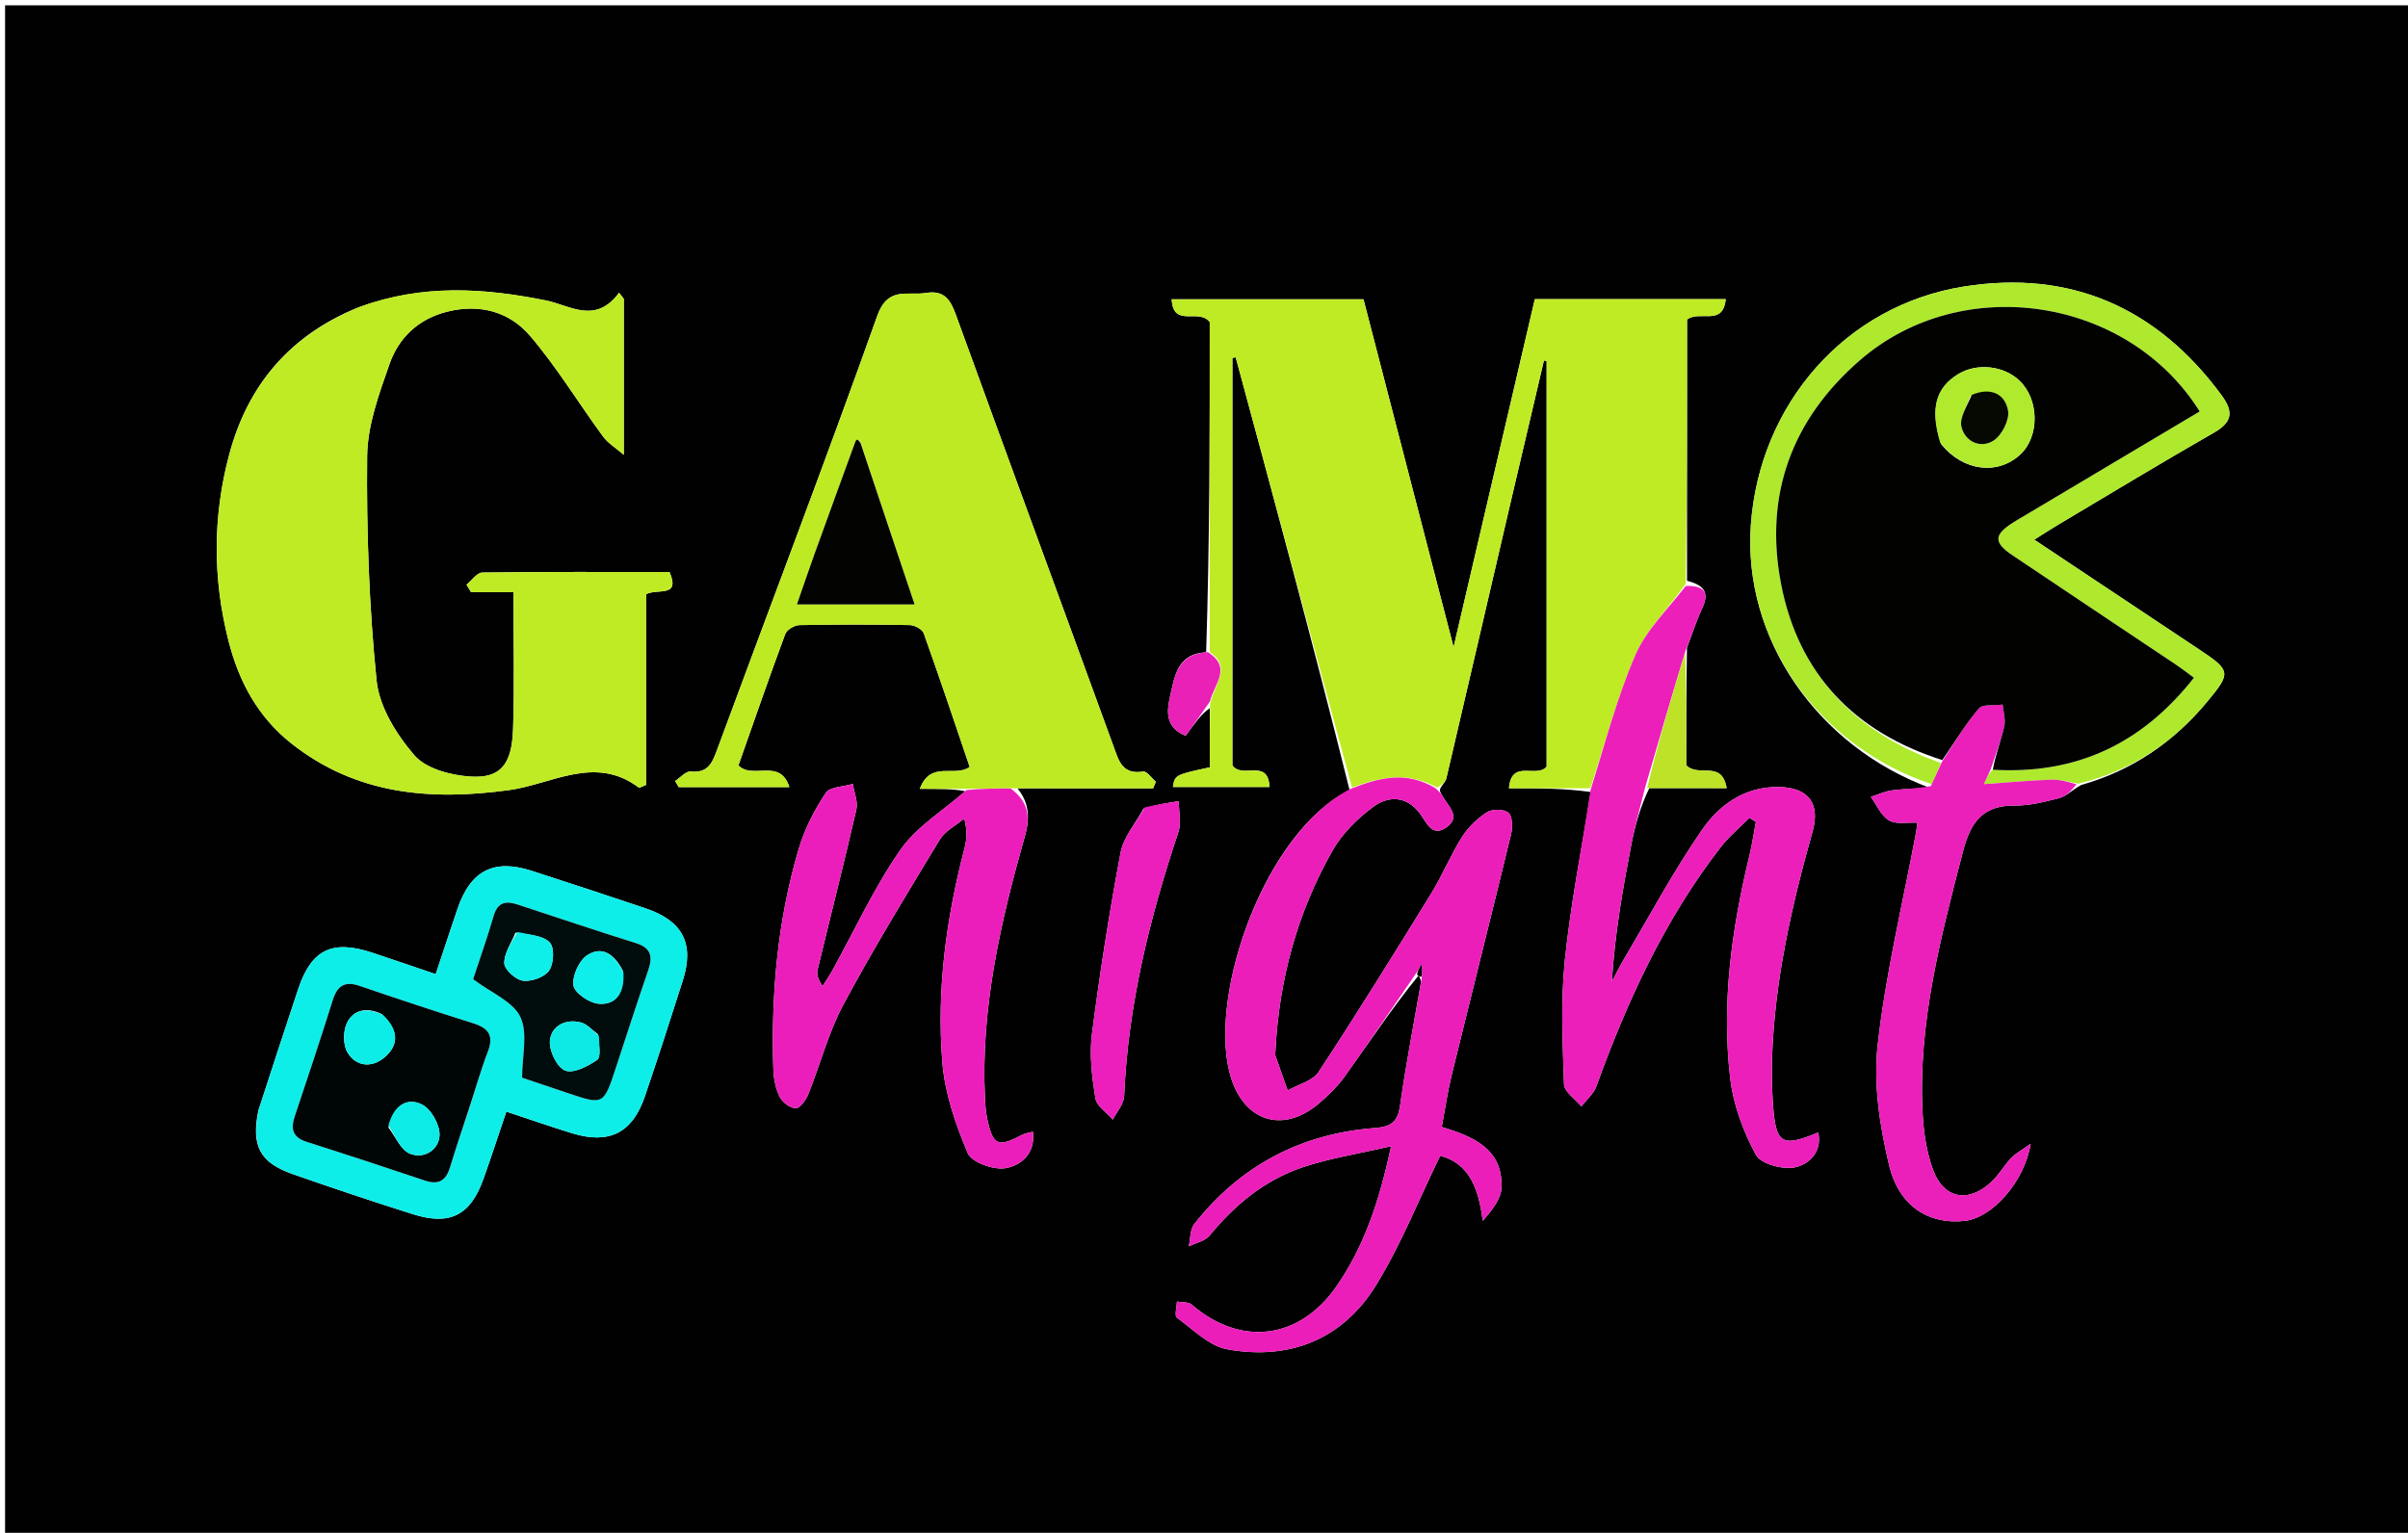
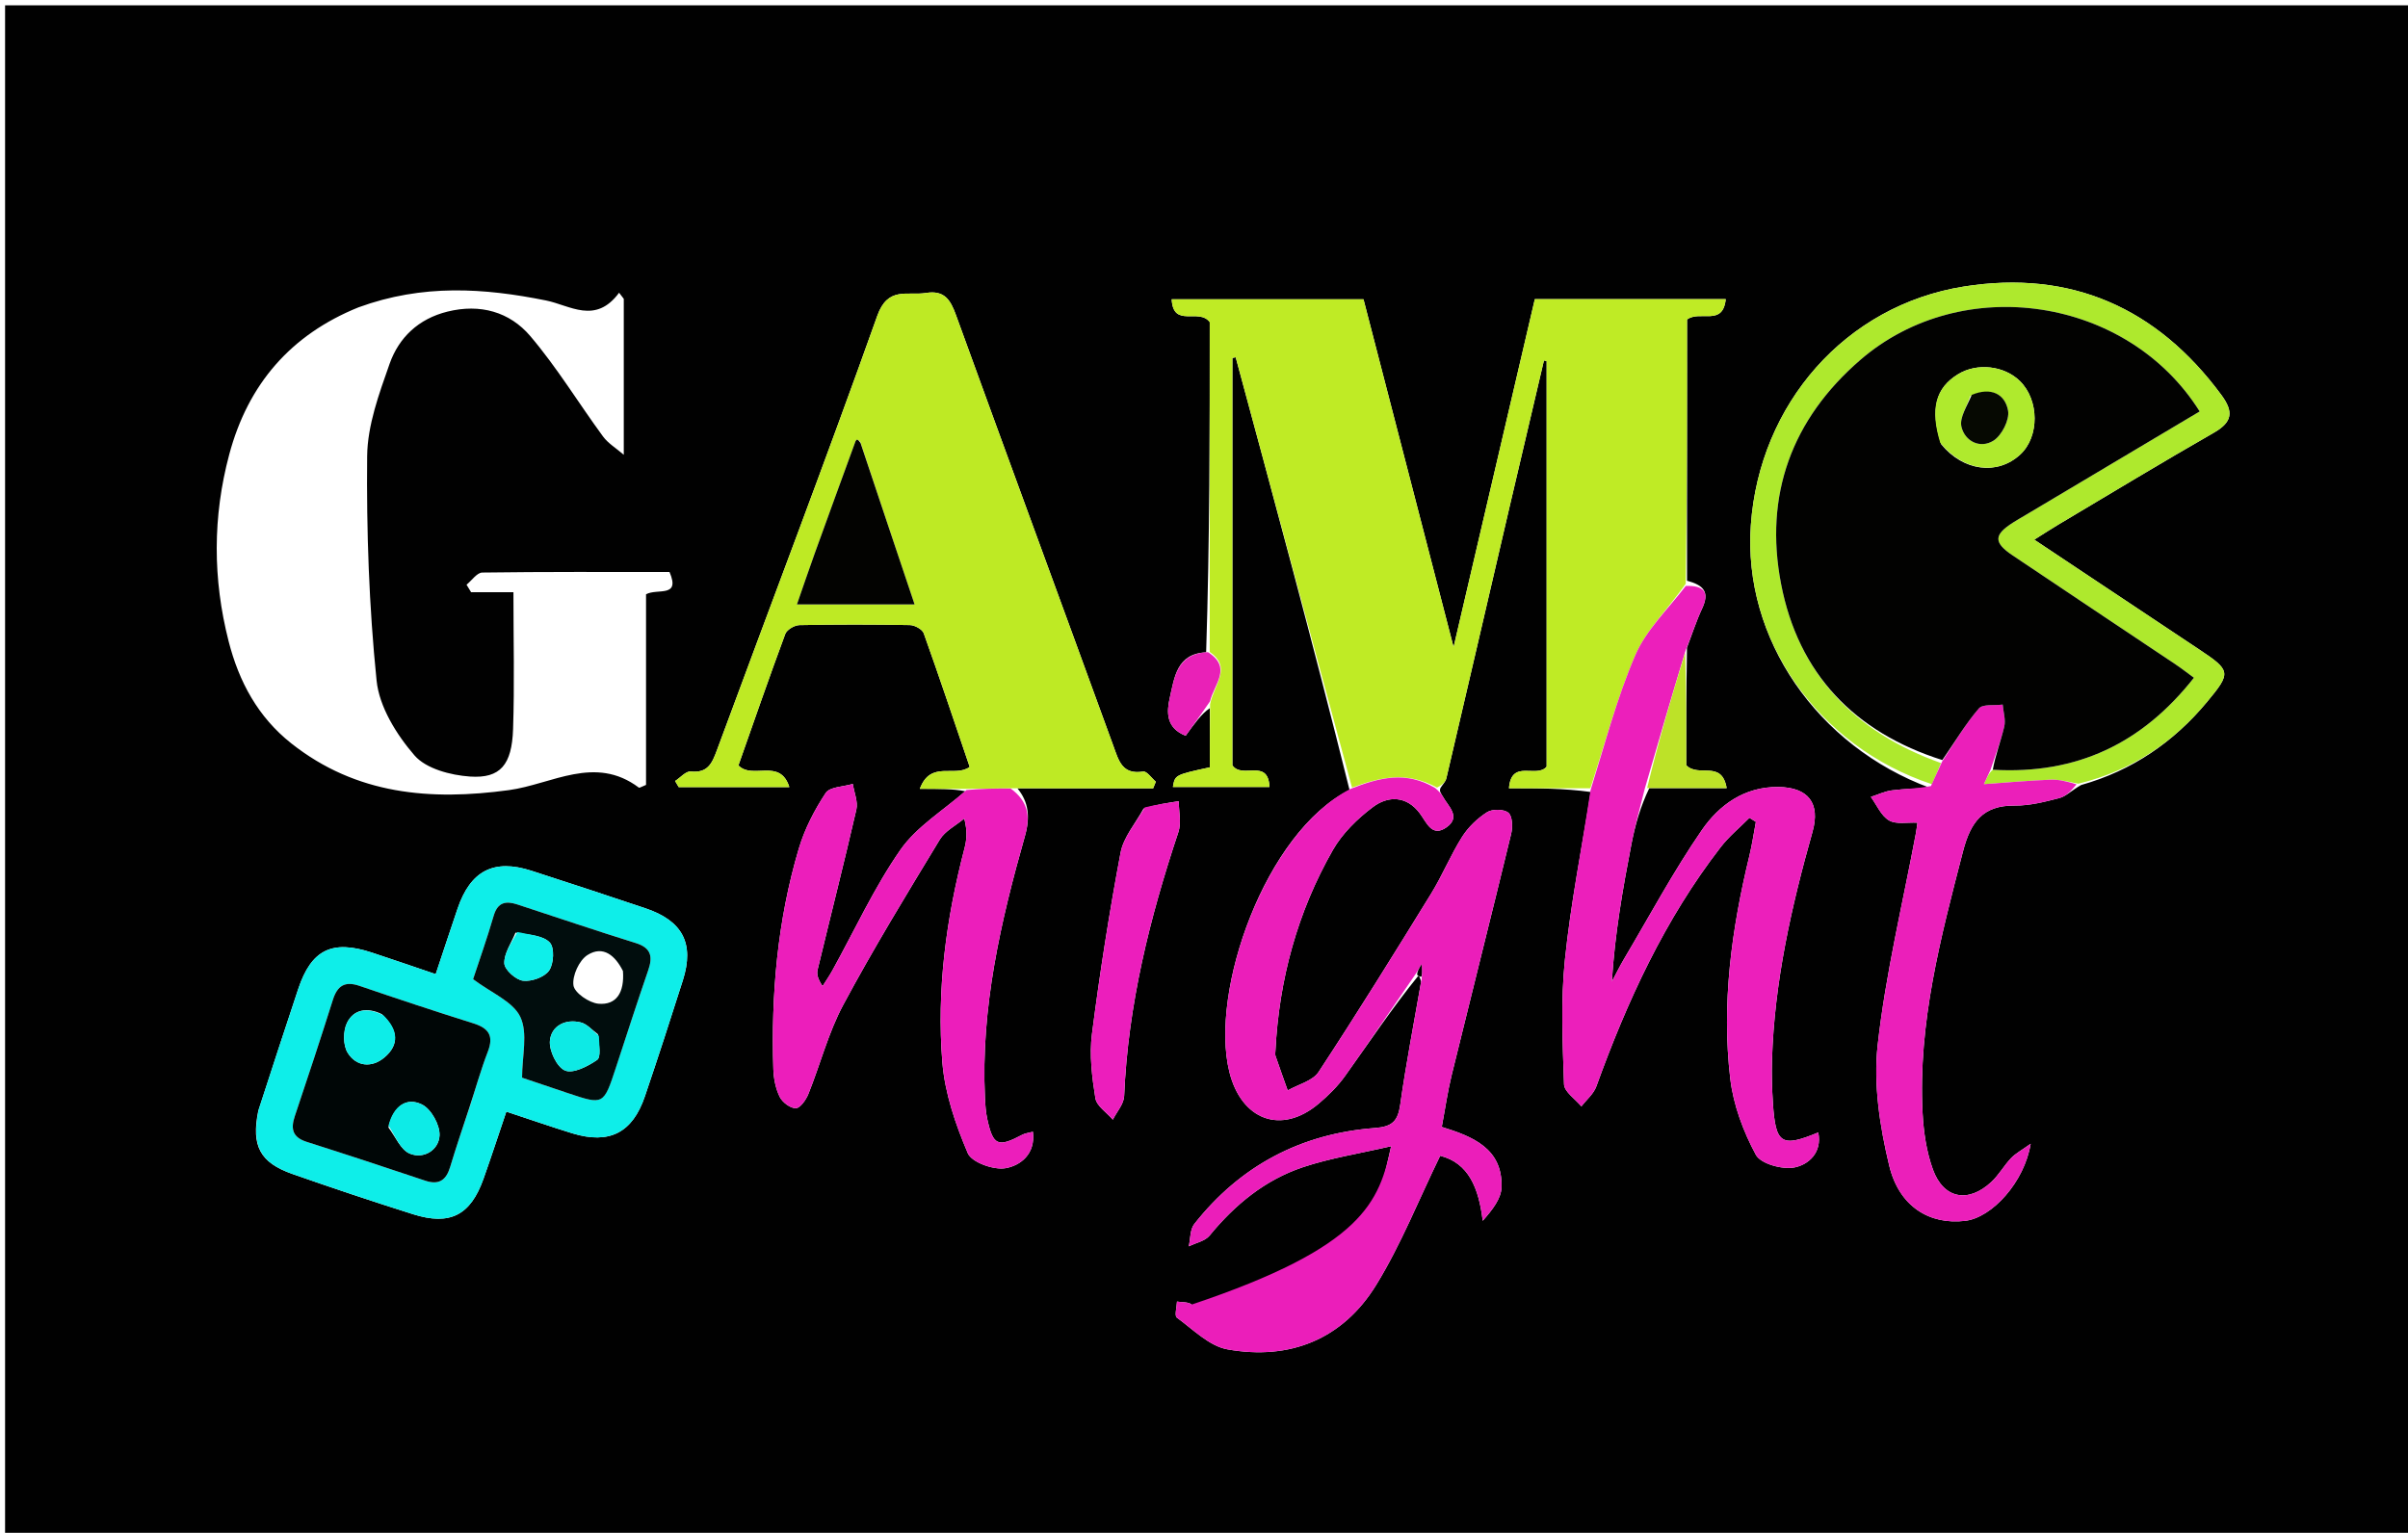
<svg xmlns="http://www.w3.org/2000/svg" version="1.1" id="Layer_1" x="0px" y="0px" width="100%" viewBox="0 0 501 319" enable-background="new 0 0 501 319" xml:space="preserve">
  <path fill="#010101" opacity="1" stroke="none" d=" M365,320   C243.37,320 122.241,320 1.055,320   C1.055,213.736 1.055,107.472 1.055,1.104   C167.88,1.104 334.759,1.104 501.82,1.104   C501.82,107.333 501.82,213.667 501.82,320   C456.472,320 410.986,320 365,320  M401.543,163.971   C398.905,164.125 396.25,164.149 393.635,164.484   C392.137,164.676 390.704,165.374 389.242,165.844   C390.47,167.529 391.373,169.768 393.022,170.735   C394.519,171.613 396.828,171.105 398.938,171.217   C398.798,172.17 398.725,172.82 398.604,173.461   C395.856,188.125 392.312,202.699 390.662,217.485   C389.748,225.686 391.111,234.452 393.064,242.575   C395.132,251.172 401.529,254.937 408.855,254.073   C414.468,253.411 421.194,246.002 422.493,238.033   C420.649,239.358 419.369,240.024 418.428,241.012   C416.947,242.567 415.872,244.531 414.311,245.983   C409.496,250.461 404.353,249.492 402.142,243.352   C400.815,239.669 400.216,235.596 400.008,231.66   C399.022,212.936 403.776,195.088 408.414,177.185   C409.979,171.145 412.492,167.577 419.194,167.647   C422.301,167.679 425.467,166.866 428.511,166.072   C429.884,165.714 431.025,164.466 433.006,163.365   C443.594,160.388 452.241,154.446 459.22,146.038   C464.262,139.965 464.153,139.559 457.491,135.121   C446.219,127.613 434.946,120.108 423.24,112.313   C425.312,111.015 426.825,110.024 428.378,109.101   C439.099,102.726 449.764,96.255 460.587,90.06   C464.496,87.823 464.748,85.697 462.16,82.187   C448.766,64.027 430.813,56.117 408.659,59.621   C383.919,63.534 366.072,84.102 364.276,109.242   C362.579,132.992 378.178,155.339 401.543,163.971  M350.986,134.788   C352.018,132.081 352.895,129.301 354.119,126.683   C355.723,123.253 354.574,121.828 350.999,120.85   C350.999,102.555 350.999,84.261 350.999,66.495   C353.727,64.49 358.465,68.008 359.052,62.255   C345.543,62.255 332.437,62.255 319.331,62.255   C313.769,86.085 308.263,109.672 302.427,134.672   C295.93,109.582 289.799,85.905 283.683,62.284   C270.256,62.284 257.168,62.284 243.778,62.284   C244.101,68.367 249.405,64.014 251.694,67.036   C251.694,89.427 251.694,112.555 250.945,135.761   C244.818,136.006 244.343,141.015 243.382,145.222   C242.714,148.147 242.549,151.486 246.681,153.117   C248.394,150.745 250.022,148.491 251.708,147.38   C251.708,151.517 251.708,155.654 251.708,159.69   C244.457,161.267 244.457,161.267 244.032,163.774   C250.662,163.774 257.253,163.774 264.126,163.774   C263.835,157.688 258.459,162.23 256.404,159.27   C256.404,131.396 256.404,102.945 256.404,74.493   C256.634,74.448 256.865,74.403 257.095,74.358   C265.162,104.209 273.23,134.059 280.78,164.401   C263.262,173.175 251.613,206.28 255.777,223.079   C258.257,233.086 266.566,236.268 274.38,229.668   C276.396,227.966 278.332,226.048 279.86,223.911   C284.876,216.898 289.687,209.738 295.092,203.07   C295.268,203.211 295.444,203.351 295.673,204.324   C294.196,212.838 292.537,221.326 291.331,229.877   C290.845,233.321 289.664,234.482 286.077,234.752   C270.702,235.908 258.047,242.58 248.475,254.74   C247.578,255.88 247.689,257.812 247.331,259.377   C248.8,258.65 250.718,258.292 251.663,257.137   C256.955,250.671 263.25,245.512 271.165,242.879   C276.797,241.006 282.747,240.089 289.438,238.54   C286.961,250.056 283.79,259.482 278.002,267.781   C270.261,278.881 258.036,280.246 247.935,271.497   C247.25,270.904 245.911,271.065 244.876,270.876   C244.84,272.023 244.325,273.831 244.847,274.211   C248.221,276.667 251.583,280.134 255.39,280.817   C268.361,283.144 279.378,278.719 286.327,267.41   C291.481,259.023 295.154,249.727 299.638,240.527   C305.533,242.022 307.671,247.2 308.491,254.063   C310.534,251.747 312.327,249.444 312.402,247.087   C312.66,238.972 306.336,236.504 299.966,234.527   C300.702,230.622 301.191,227.165 302.017,223.79   C306.12,207.032 310.347,190.305 314.405,173.537   C314.744,172.134 314.686,169.877 313.84,169.152   C312.928,168.371 310.491,168.33 309.396,169.028   C307.373,170.318 305.471,172.147 304.19,174.176   C301.8,177.964 300.094,182.18 297.744,185.996   C290.075,198.444 282.37,210.874 274.342,223.09   C273.108,224.969 270.1,225.681 267.913,226.933   C267.061,224.534 266.199,222.138 265.372,219.73   C265.27,219.432 265.344,219.068 265.36,218.735   C266.108,203.872 269.938,189.824 277.3,176.915   C279.285,173.436 282.436,170.359 285.678,167.933   C288.838,165.567 292.671,165.609 295.396,169.26   C296.865,171.228 297.931,174.346 301.003,172.139   C304.03,169.963 301.265,167.769 300.16,165.723   C299.851,165.152 299.374,164.673 299.721,163.954   C300.131,163.298 300.754,162.692 300.921,161.979   C305.302,143.284 309.628,124.575 313.982,105.874   C316.379,95.582 318.812,85.298 321.228,75.011   C321.415,75.061 321.601,75.111 321.787,75.16   C321.787,103.426 321.787,131.691 321.787,159.556   C319.661,162.053 314.435,157.875 313.955,164.048   C319.936,164.048 325.412,164.048 330.961,164.824   C329.117,176.462 326.792,188.05 325.588,199.754   C324.707,208.31 325.111,217.024 325.407,225.652   C325.462,227.227 327.757,228.726 329.018,230.259   C330.078,228.877 331.568,227.649 332.133,226.087   C338.549,208.335 346.37,191.321 358.001,176.3   C359.733,174.063 361.976,172.221 363.983,170.197   C364.43,170.479 364.876,170.762 365.323,171.044   C364.879,173.394 364.538,175.768 363.975,178.088   C360.267,193.375 358.139,208.862 359.999,224.541   C360.644,229.978 362.711,235.49 365.316,240.328   C366.329,242.211 370.835,243.445 373.359,242.955   C376.19,242.406 379.159,239.931 378.303,235.677   C370.626,238.866 369.424,238.083 368.868,229.601   C368.673,226.618 368.586,223.615 368.675,220.628   C369.157,204.389 372.71,188.691 377.098,173.135   C378.797,167.114 376.182,163.85 369.98,163.782   C362.926,163.704 357.665,167.543 354.074,172.76   C348.165,181.342 343.218,190.588 337.891,199.57   C336.983,201.102 336.2,202.709 335.358,204.281   C335.976,194.363 337.625,184.974 339.438,175.616   C340.195,171.709 341.298,167.87 343.148,164.016   C348.369,164.016 353.591,164.016 359.244,164.016   C358.222,158.061 353.436,161.9 350.835,159.258   C350.835,151.788 350.835,143.689 350.986,134.788  M200.821,164.664   C196.251,168.682 190.707,172.022 187.332,176.872   C181.86,184.734 177.817,193.589 173.151,202.015   C172.539,203.121 171.813,204.164 171.139,205.236   C170.17,203.785 169.883,202.749 170.103,201.834   C172.779,190.712 175.612,179.628 178.17,168.48   C178.546,166.845 177.708,164.932 177.432,163.147   C175.493,163.737 172.65,163.73 171.79,165.032   C169.448,168.579 167.413,172.521 166.203,176.588   C161.753,191.551 160.405,206.946 160.902,222.506   C160.964,224.46 161.375,226.549 162.228,228.279   C162.786,229.411 164.445,230.664 165.583,230.637   C166.492,230.616 167.701,228.885 168.187,227.676   C170.668,221.509 172.332,214.931 175.446,209.12   C181.709,197.431 188.64,186.092 195.52,174.745   C196.627,172.918 198.893,171.794 200.624,170.346   C201.328,173.086 201.106,174.869 200.657,176.592   C196.856,191.191 194.848,206.059 196.061,221.077   C196.582,227.514 198.798,233.994 201.349,239.984   C202.167,241.906 206.736,243.538 209.213,243.113   C212.219,242.598 215.494,240.233 214.905,235.531   C213.955,235.787 213.283,235.844 212.736,236.134   C207.63,238.848 206.625,238.442 205.415,232.923   C205.097,231.473 204.995,229.962 204.924,228.472   C204.038,209.744 208.204,191.764 213.254,173.955   C214.398,169.921 213.959,166.812 211.677,164.063   C221.091,164.063 230.506,164.063 239.92,164.063   C240.106,163.604 240.292,163.144 240.477,162.684   C239.597,161.938 238.596,160.449 237.855,160.568   C233.461,161.278 232.756,158.291 231.638,155.219   C220.759,125.329 209.757,95.484 198.903,65.586   C197.758,62.433 196.523,60.345 192.652,60.968   C188.798,61.588 184.734,59.519 182.527,65.715   C171.741,95.995 160.267,126.029 149.138,156.188   C148.127,158.928 147.207,160.916 143.716,160.557   C142.709,160.454 141.55,161.839 140.46,162.541   C140.709,162.962 140.959,163.383 141.208,163.803   C148.664,163.803 156.119,163.803 164.227,163.803   C162.279,157.652 156.595,162.331 153.632,159.295   C156.803,150.299 159.987,141.081 163.378,131.939   C163.706,131.054 165.3,130.114 166.325,130.093   C173.986,129.938 181.653,129.945 189.315,130.086   C190.314,130.104 191.891,130.963 192.189,131.795   C195.516,141.098 198.644,150.472 201.75,159.605   C198.662,161.883 193.626,158.124 191.375,164.171   C195.373,164.171 198.351,164.171 200.821,164.664  M74.57,63.968   C60.487,69.666 51.607,79.953 47.698,94.566   C44.233,107.517 44.255,120.522 47.572,133.481   C49.719,141.87 53.663,149.223 60.629,154.726   C74.145,165.404 89.57,166.659 105.901,164.431   C114.84,163.212 123.787,157.045 132.922,163.914   C133.055,164.014 133.492,163.709 134.413,163.347   C134.413,150.211 134.413,136.828 134.413,123.679   C136.759,122.379 141.642,124.493 139.297,119.04   C126.293,119.04 113.314,118.976 100.339,119.155   C99.237,119.17 98.158,120.803 97.068,121.685   C97.383,122.205 97.699,122.725 98.014,123.245   C100.903,123.245 103.791,123.245 106.823,123.245   C106.823,133.12 107.06,142.44 106.748,151.742   C106.499,159.154 104.113,162.042 97.797,161.611   C93.773,161.337 88.648,159.996 86.239,157.21   C82.503,152.892 78.911,147.113 78.352,141.638   C76.772,126.152 76.237,110.501 76.389,94.926   C76.452,88.503 78.868,81.948 81.047,75.745   C82.982,70.241 87.069,66.345 93.092,64.851   C99.897,63.163 106.037,64.893 110.331,69.944   C115.883,76.474 120.375,83.899 125.462,90.837   C126.509,92.266 128.165,93.249 129.781,94.646   C129.781,82.91 129.781,72.549 129.781,62.189   C129.456,61.766 129.131,61.344 128.805,60.921   C123.885,67.594 118.59,63.537 113.592,62.53   C100.694,59.932 87.943,59.072 74.57,63.968  M53.722,231.25   C52.266,238.459 54.05,241.936 60.861,244.327   C69.169,247.244 77.525,250.036 85.921,252.689   C93.628,255.125 97.892,252.916 100.59,245.333   C102.229,240.724 103.744,236.07 105.346,231.345   C108.06,232.252 110.265,232.998 112.476,233.725   C114.685,234.452 116.89,235.194 119.115,235.87   C126.758,238.191 131.587,235.776 134.174,228.157   C136.898,220.133 139.518,212.072 142.079,203.994   C144.508,196.334 142.011,191.613 134.244,189.014   C126.364,186.377 118.477,183.758 110.567,181.213   C102.712,178.686 97.884,181.204 95.189,189.136   C93.67,193.609 92.195,198.097 90.649,202.733   C85.873,201.116 81.634,199.648 77.373,198.246   C69.079,195.517 64.78,197.634 62.045,205.833   C59.309,214.03 56.639,222.25 53.722,231.25  M237.923,168.28   C236.279,171.325 233.755,174.205 233.144,177.446   C230.787,189.959 228.812,202.558 227.19,215.189   C226.629,219.552 227.197,224.151 227.898,228.539   C228.16,230.183 230.267,231.532 231.534,233.015   C232.351,231.381 233.817,229.774 233.887,228.108   C234.682,209.168 239.206,191.036 245.173,173.164   C245.818,171.23 245.253,168.892 245.25,166.741   C242.987,167.08 240.723,167.419 237.923,168.28  z" />
  <path fill="#BFEB25" opacity="1" stroke="none" d=" M251.694,135.683   C251.694,112.555 251.694,89.427 251.694,67.036   C249.405,64.014 244.101,68.367 243.778,62.284   C257.168,62.284 270.256,62.284 283.683,62.284   C289.799,85.905 295.93,109.582 302.427,134.672   C308.263,109.672 313.769,86.085 319.331,62.255   C332.437,62.255 345.543,62.255 359.052,62.255   C358.465,68.008 353.727,64.49 350.999,66.495   C350.999,84.261 350.999,102.555 350.721,121.487   C346.966,126.834 342.492,131.115 340.233,136.351   C336.385,145.267 333.928,154.784 330.887,164.048   C325.412,164.048 319.936,164.048 313.955,164.048   C314.435,157.875 319.661,162.053 321.787,159.556   C321.787,131.691 321.787,103.426 321.787,75.16   C321.601,75.111 321.415,75.061 321.228,75.011   C318.812,85.298 316.379,95.582 313.982,105.874   C309.628,124.575 305.302,143.284 300.921,161.979   C300.754,162.692 300.131,163.298 298.989,163.911   C292.596,160.388 286.946,161.816 281.297,163.91   C273.23,134.059 265.162,104.209 257.095,74.358   C256.865,74.403 256.634,74.448 256.404,74.493   C256.404,102.945 256.404,131.396 256.404,159.27   C258.459,162.23 263.835,157.688 264.126,163.774   C257.253,163.774 250.662,163.774 244.032,163.774   C244.457,161.267 244.457,161.267 251.708,159.69   C251.708,155.654 251.708,151.517 251.772,146.546   C252.619,142.357 256.41,138.96 251.694,135.683  z" />
-   <path fill="#BFEB25" opacity="1" stroke="none" d=" M74.94,63.837   C87.943,59.072 100.694,59.932 113.592,62.53   C118.59,63.537 123.885,67.594 128.805,60.921   C129.131,61.344 129.456,61.766 129.781,62.189   C129.781,72.549 129.781,82.91 129.781,94.646   C128.165,93.249 126.509,92.266 125.462,90.837   C120.375,83.899 115.883,76.474 110.331,69.944   C106.037,64.893 99.897,63.163 93.092,64.851   C87.069,66.345 82.982,70.241 81.047,75.745   C78.868,81.948 76.452,88.503 76.389,94.926   C76.237,110.501 76.772,126.152 78.352,141.638   C78.911,147.113 82.503,152.892 86.239,157.21   C88.648,159.996 93.773,161.337 97.797,161.611   C104.113,162.042 106.499,159.154 106.748,151.742   C107.06,142.44 106.823,133.12 106.823,123.245   C103.791,123.245 100.903,123.245 98.014,123.245   C97.699,122.725 97.383,122.205 97.068,121.685   C98.158,120.803 99.237,119.17 100.339,119.155   C113.314,118.976 126.293,119.04 139.297,119.04   C141.642,124.493 136.759,122.379 134.413,123.679   C134.413,136.828 134.413,150.211 134.413,163.347   C133.492,163.709 133.055,164.014 132.922,163.914   C123.787,157.045 114.84,163.212 105.901,164.431   C89.57,166.659 74.145,165.404 60.629,154.726   C53.663,149.223 49.719,141.87 47.572,133.481   C44.255,120.522 44.233,107.517 47.698,94.566   C51.607,79.953 60.487,69.666 74.94,63.837  z" />
  <path fill="#BEEA24" opacity="1" stroke="none" d=" M201.328,164.171   C198.351,164.171 195.373,164.171 191.375,164.171   C193.626,158.124 198.662,161.883 201.75,159.605   C198.644,150.472 195.516,141.098 192.189,131.795   C191.891,130.963 190.314,130.104 189.315,130.086   C181.653,129.945 173.986,129.938 166.325,130.093   C165.3,130.114 163.706,131.054 163.378,131.939   C159.987,141.081 156.803,150.299 153.632,159.295   C156.595,162.331 162.279,157.652 164.227,163.803   C156.119,163.803 148.664,163.803 141.208,163.803   C140.959,163.383 140.709,162.962 140.46,162.541   C141.55,161.839 142.709,160.454 143.716,160.557   C147.207,160.916 148.127,158.928 149.138,156.188   C160.267,126.029 171.741,95.995 182.527,65.715   C184.734,59.519 188.798,61.588 192.652,60.968   C196.523,60.345 197.758,62.433 198.903,65.586   C209.757,95.484 220.759,125.329 231.638,155.219   C232.756,158.291 233.461,161.278 237.855,160.568   C238.596,160.449 239.597,161.938 240.477,162.684   C240.292,163.144 240.106,163.604 239.92,164.063   C230.506,164.063 221.091,164.063 210.769,164.052   C207.017,164.085 204.172,164.128 201.328,164.171  M178.963,91.865   C178.751,91.736 178.55,91.57 178.319,91.5   C178.249,91.478 178.044,91.698 177.992,91.84   C175.158,99.609 172.318,107.376 169.513,115.156   C168.263,118.624 167.083,122.118 165.809,125.779   C174.253,125.779 182.001,125.779 190.283,125.779   C186.482,114.46 182.81,103.521 178.963,91.865  z" />
-   <path fill="#EB1EBA" opacity="1" stroke="none" d=" M281.038,164.156   C286.946,161.816 292.596,160.388 298.616,164.009   C299.374,164.673 299.851,165.152 300.16,165.723   C301.265,167.769 304.03,169.963 301.003,172.139   C297.931,174.346 296.865,171.228 295.396,169.26   C292.671,165.609 288.838,165.567 285.678,167.933   C282.436,170.359 279.285,173.436 277.3,176.915   C269.938,189.824 266.108,203.872 265.36,218.735   C265.344,219.068 265.27,219.432 265.372,219.73   C266.199,222.138 267.061,224.534 267.913,226.933   C270.1,225.681 273.108,224.969 274.342,223.09   C282.37,210.874 290.075,198.444 297.744,185.996   C300.094,182.18 301.8,177.964 304.19,174.176   C305.471,172.147 307.373,170.318 309.396,169.028   C310.491,168.33 312.928,168.371 313.84,169.152   C314.686,169.877 314.744,172.134 314.405,173.537   C310.347,190.305 306.12,207.032 302.017,223.79   C301.191,227.165 300.702,230.622 299.966,234.527   C306.336,236.504 312.66,238.972 312.402,247.087   C312.327,249.444 310.534,251.747 308.491,254.063   C307.671,247.2 305.533,242.022 299.638,240.527   C295.154,249.727 291.481,259.023 286.327,267.41   C279.378,278.719 268.361,283.144 255.39,280.817   C251.583,280.134 248.221,276.667 244.847,274.211   C244.325,273.831 244.84,272.023 244.876,270.876   C245.911,271.065 247.25,270.904 247.935,271.497   C258.036,280.246 270.261,278.881 278.002,267.781   C283.79,259.482 286.961,250.056 289.438,238.54   C282.747,240.089 276.797,241.006 271.165,242.879   C263.25,245.512 256.955,250.671 251.663,257.137   C250.718,258.292 248.8,258.65 247.331,259.377   C247.689,257.812 247.578,255.88 248.475,254.74   C258.047,242.58 270.702,235.908 286.077,234.752   C289.664,234.482 290.845,233.321 291.331,229.877   C292.537,221.326 294.196,212.838 295.785,203.647   C295.871,202.419 295.846,201.869 295.79,200.661   C295.155,201.695 294.866,202.165 294.577,202.635   C289.687,209.738 284.876,216.898 279.86,223.911   C278.332,226.048 276.396,227.966 274.38,229.668   C266.566,236.268 258.257,233.086 255.777,223.079   C251.613,206.28 263.262,173.175 281.038,164.156  z" />
+   <path fill="#EB1EBA" opacity="1" stroke="none" d=" M281.038,164.156   C286.946,161.816 292.596,160.388 298.616,164.009   C299.374,164.673 299.851,165.152 300.16,165.723   C301.265,167.769 304.03,169.963 301.003,172.139   C297.931,174.346 296.865,171.228 295.396,169.26   C292.671,165.609 288.838,165.567 285.678,167.933   C282.436,170.359 279.285,173.436 277.3,176.915   C269.938,189.824 266.108,203.872 265.36,218.735   C265.344,219.068 265.27,219.432 265.372,219.73   C266.199,222.138 267.061,224.534 267.913,226.933   C270.1,225.681 273.108,224.969 274.342,223.09   C282.37,210.874 290.075,198.444 297.744,185.996   C300.094,182.18 301.8,177.964 304.19,174.176   C305.471,172.147 307.373,170.318 309.396,169.028   C310.491,168.33 312.928,168.371 313.84,169.152   C314.686,169.877 314.744,172.134 314.405,173.537   C310.347,190.305 306.12,207.032 302.017,223.79   C301.191,227.165 300.702,230.622 299.966,234.527   C306.336,236.504 312.66,238.972 312.402,247.087   C312.327,249.444 310.534,251.747 308.491,254.063   C307.671,247.2 305.533,242.022 299.638,240.527   C295.154,249.727 291.481,259.023 286.327,267.41   C279.378,278.719 268.361,283.144 255.39,280.817   C251.583,280.134 248.221,276.667 244.847,274.211   C244.325,273.831 244.84,272.023 244.876,270.876   C245.911,271.065 247.25,270.904 247.935,271.497   C283.79,259.482 286.961,250.056 289.438,238.54   C282.747,240.089 276.797,241.006 271.165,242.879   C263.25,245.512 256.955,250.671 251.663,257.137   C250.718,258.292 248.8,258.65 247.331,259.377   C247.689,257.812 247.578,255.88 248.475,254.74   C258.047,242.58 270.702,235.908 286.077,234.752   C289.664,234.482 290.845,233.321 291.331,229.877   C292.537,221.326 294.196,212.838 295.785,203.647   C295.871,202.419 295.846,201.869 295.79,200.661   C295.155,201.695 294.866,202.165 294.577,202.635   C289.687,209.738 284.876,216.898 279.86,223.911   C278.332,226.048 276.396,227.966 274.38,229.668   C266.566,236.268 258.257,233.086 255.777,223.079   C251.613,206.28 263.262,173.175 281.038,164.156  z" />
  <path fill="#EC1FBB" opacity="1" stroke="none" d=" M330.924,164.436   C333.928,154.784 336.385,145.267 340.233,136.351   C342.492,131.115 346.966,126.834 350.74,121.94   C354.574,121.828 355.723,123.253 354.119,126.683   C352.895,129.301 352.018,132.081 350.687,135.406   C347.673,145.349 344.959,154.674 342.244,163.999   C341.298,167.87 340.195,171.709 339.438,175.616   C337.625,184.974 335.976,194.363 335.358,204.281   C336.2,202.709 336.983,201.102 337.891,199.57   C343.218,190.588 348.165,181.342 354.074,172.76   C357.665,167.543 362.926,163.704 369.98,163.782   C376.182,163.85 378.797,167.114 377.098,173.135   C372.71,188.691 369.157,204.389 368.675,220.628   C368.586,223.615 368.673,226.618 368.868,229.601   C369.424,238.083 370.626,238.866 378.303,235.677   C379.159,239.931 376.19,242.406 373.359,242.955   C370.835,243.445 366.329,242.211 365.316,240.328   C362.711,235.49 360.644,229.978 359.999,224.541   C358.139,208.862 360.267,193.375 363.975,178.088   C364.538,175.768 364.879,173.394 365.323,171.044   C364.876,170.762 364.43,170.479 363.983,170.197   C361.976,172.221 359.733,174.063 358.001,176.3   C346.37,191.321 338.549,208.335 332.133,226.087   C331.568,227.649 330.078,228.877 329.018,230.259   C327.757,228.726 325.462,227.227 325.407,225.652   C325.111,217.024 324.707,208.31 325.588,199.754   C326.792,188.05 329.117,176.462 330.924,164.436  z" />
  <path fill="#0EEEE9" opacity="1" stroke="none" d=" M53.831,230.855   C56.639,222.25 59.309,214.03 62.045,205.833   C64.78,197.634 69.079,195.517 77.373,198.246   C81.634,199.648 85.873,201.116 90.649,202.733   C92.195,198.097 93.67,193.609 95.189,189.136   C97.884,181.204 102.712,178.686 110.567,181.213   C118.477,183.758 126.364,186.377 134.244,189.014   C142.011,191.613 144.508,196.334 142.079,203.994   C139.518,212.072 136.898,220.133 134.174,228.157   C131.587,235.776 126.758,238.191 119.115,235.87   C116.89,235.194 114.685,234.452 112.476,233.725   C110.265,232.998 108.06,232.252 105.346,231.345   C103.744,236.07 102.229,240.724 100.59,245.333   C97.892,252.916 93.628,255.125 85.921,252.689   C77.525,250.036 69.169,247.244 60.861,244.327   C54.05,241.936 52.266,238.459 53.831,230.855  M97.769,230.252   C98.993,226.458 100.052,222.599 101.49,218.888   C102.775,215.572 101.701,213.98 98.482,212.969   C90.555,210.48 82.666,207.863 74.804,205.174   C71.736,204.125 70.184,205.135 69.245,208.115   C66.697,216.198 64.038,224.247 61.339,232.281   C60.436,234.967 60.877,236.705 63.821,237.64   C72.057,240.255 80.265,242.964 88.46,245.711   C91.338,246.676 92.832,245.6 93.658,242.858   C94.856,238.879 96.19,234.94 97.769,230.252  M128.255,221.757   C130.452,215.144 132.599,208.514 134.867,201.926   C135.842,199.095 135.502,197.263 132.266,196.257   C124.026,193.698 115.854,190.919 107.654,188.233   C105.268,187.451 103.545,187.726 102.712,190.588   C101.334,195.321 99.681,199.973 98.431,203.781   C102.212,206.634 106.739,208.425 108.258,211.638   C109.868,215.044 108.619,219.8 108.619,224.28   C111.608,225.288 114.893,226.404 118.182,227.504   C125.584,229.979 125.585,229.976 128.255,221.757  z" />
  <path fill="#AEE92D" opacity="1" stroke="none" d=" M401.939,163.2   C378.178,155.339 362.579,132.992 364.276,109.242   C366.072,84.102 383.919,63.534 408.659,59.621   C430.813,56.117 448.766,64.027 462.16,82.187   C464.748,85.697 464.496,87.823 460.587,90.06   C449.764,96.255 439.099,102.726 428.378,109.101   C426.825,110.024 425.312,111.015 423.24,112.313   C434.946,120.108 446.219,127.613 457.491,135.121   C464.153,139.559 464.262,139.965 459.22,146.038   C452.241,154.446 443.594,160.388 432.403,163.101   C430.076,162.631 428.344,162.194 426.632,162.263   C422.207,162.439 417.79,162.837 412.757,163.189   C413.496,161.594 413.829,160.875 414.614,160.195   C432.141,161.219 445.716,154.697 456.455,141.05   C455.043,140.017 453.9,139.115 452.693,138.307   C441.372,130.725 430.022,123.183 418.718,115.574   C414.735,112.893 414.809,111.294 418.847,108.736   C419.691,108.201 420.559,107.707 421.417,107.196   C433.495,100.007 445.573,92.818 457.656,85.626   C442.676,61.73 408.229,56.592 387.049,74.905   C372.782,87.241 367.006,103.023 370.558,121.494   C374.164,140.247 385.835,152.401 403.834,158.795   C403.169,160.475 402.554,161.837 401.939,163.2  z" />
  <path fill="#EC1EBB" opacity="1" stroke="none" d=" M201.075,164.418   C204.172,164.128 207.017,164.085 210.285,164.107   C213.959,166.812 214.398,169.921 213.254,173.955   C208.204,191.764 204.038,209.744 204.924,228.472   C204.995,229.962 205.097,231.473 205.415,232.923   C206.625,238.442 207.63,238.848 212.736,236.134   C213.283,235.844 213.955,235.787 214.905,235.531   C215.494,240.233 212.219,242.598 209.213,243.113   C206.736,243.538 202.167,241.906 201.349,239.984   C198.798,233.994 196.582,227.514 196.061,221.077   C194.848,206.059 196.856,191.191 200.657,176.592   C201.106,174.869 201.328,173.086 200.624,170.346   C198.893,171.794 196.627,172.918 195.52,174.745   C188.64,186.092 181.709,197.431 175.446,209.12   C172.332,214.931 170.668,221.509 168.187,227.676   C167.701,228.885 166.492,230.616 165.583,230.637   C164.445,230.664 162.786,229.411 162.228,228.279   C161.375,226.549 160.964,224.46 160.902,222.506   C160.405,206.946 161.753,191.551 166.203,176.588   C167.413,172.521 169.448,168.579 171.79,165.032   C172.65,163.73 175.493,163.737 177.432,163.147   C177.708,164.932 178.546,166.845 178.17,168.48   C175.612,179.628 172.779,190.712 170.103,201.834   C169.883,202.749 170.17,203.785 171.139,205.236   C171.813,204.164 172.539,203.121 173.151,202.015   C177.817,193.589 181.86,184.734 187.332,176.872   C190.707,172.022 196.251,168.682 201.075,164.418  z" />
  <path fill="#EB1FBA" opacity="1" stroke="none" d=" M401.741,163.585   C402.554,161.837 403.169,160.475 404.065,158.496   C406.755,154.362 408.944,150.656 411.708,147.444   C412.546,146.47 414.973,146.863 416.672,146.63   C416.808,148.166 417.333,149.793 416.999,151.219   C416.29,154.253 415.134,157.183 414.162,160.156   C413.829,160.875 413.496,161.594 412.757,163.189   C417.79,162.837 422.207,162.439 426.632,162.263   C428.344,162.194 430.076,162.631 432.035,163.229   C431.025,164.466 429.884,165.714 428.511,166.072   C425.467,166.866 422.301,167.679 419.194,167.647   C412.492,167.577 409.979,171.145 408.414,177.185   C403.776,195.088 399.022,212.936 400.008,231.66   C400.216,235.596 400.815,239.669 402.142,243.352   C404.353,249.492 409.496,250.461 414.311,245.983   C415.872,244.531 416.947,242.567 418.428,241.012   C419.369,240.024 420.649,239.358 422.493,238.033   C421.194,246.002 414.468,253.411 408.855,254.073   C401.529,254.937 395.132,251.172 393.064,242.575   C391.111,234.452 389.748,225.686 390.662,217.485   C392.312,202.699 395.856,188.125 398.604,173.461   C398.725,172.82 398.798,172.17 398.938,171.217   C396.828,171.105 394.519,171.613 393.022,170.735   C391.373,169.768 390.47,167.529 389.242,165.844   C390.704,165.374 392.137,164.676 393.635,164.484   C396.25,164.149 398.905,164.125 401.741,163.585  z" />
  <path fill="#EC1EBC" opacity="1" stroke="none" d=" M238.192,168.019   C240.723,167.419 242.987,167.08 245.25,166.741   C245.253,168.892 245.818,171.23 245.173,173.164   C239.206,191.036 234.682,209.168 233.887,228.108   C233.817,229.774 232.351,231.381 231.534,233.015   C230.267,231.532 228.16,230.183 227.898,228.539   C227.197,224.151 226.629,219.552 227.19,215.189   C228.812,202.558 230.787,189.959 233.144,177.446   C233.755,174.205 236.279,171.325 238.192,168.019  z" />
  <path fill="#BDE228" opacity="1" stroke="none" d=" M342.696,164.008   C344.959,154.674 347.673,145.349 350.612,135.807   C350.835,143.689 350.835,151.788 350.835,159.258   C353.436,161.9 358.222,158.061 359.244,164.016   C353.591,164.016 348.369,164.016 342.696,164.008  z" />
  <path fill="#E921B7" opacity="1" stroke="none" d=" M251.32,135.722   C256.41,138.96 252.619,142.357 251.744,145.974   C250.022,148.491 248.394,150.745 246.681,153.117   C242.549,151.486 242.714,148.147 243.382,145.222   C244.343,141.015 244.818,136.006 251.32,135.722  z" />
  <path fill="#030301" opacity="1" stroke="none" d=" M179.05,92.223   C182.81,103.521 186.482,114.46 190.283,125.779   C182.001,125.779 174.253,125.779 165.809,125.779   C167.083,122.118 168.263,118.624 169.513,115.156   C172.318,107.376 175.158,99.609 177.992,91.84   C178.044,91.698 178.249,91.478 178.319,91.5   C178.55,91.57 178.751,91.736 179.05,92.223  z" />
  <path fill="#010101" opacity="1" stroke="none" d=" M294.835,202.853   C294.866,202.165 295.155,201.695 295.79,200.661   C295.846,201.869 295.871,202.419 295.758,203.231   C295.444,203.351 295.268,203.211 294.835,202.853  z" />
  <path fill="#000606" opacity="1" stroke="none" d=" M97.617,230.618   C96.19,234.94 94.856,238.879 93.658,242.858   C92.832,245.6 91.338,246.676 88.46,245.711   C80.265,242.964 72.057,240.255 63.821,237.64   C60.877,236.705 60.436,234.967 61.339,232.281   C64.038,224.247 66.697,216.198 69.245,208.115   C70.184,205.135 71.736,204.125 74.804,205.174   C82.666,207.863 90.555,210.48 98.482,212.969   C101.701,213.98 102.775,215.572 101.49,218.888   C100.052,222.599 98.993,226.458 97.617,230.618  M79.452,211.06   C76.514,209.619 73.623,209.975 72.203,212.861   C71.367,214.56 71.359,217.501 72.316,219.066   C74.112,222.004 77.361,222.29 80.005,220.048   C83.051,217.466 82.948,214.393 79.452,211.06  M80.809,234.641   C82.265,236.524 83.354,239.297 85.263,240.084   C88.184,241.288 91.315,239.304 91.448,236.286   C91.544,234.128 89.717,230.823 87.824,229.876   C84.606,228.266 81.861,230.138 80.809,234.641  z" />
  <path fill="#010D0D" opacity="1" stroke="none" d=" M128.156,222.144   C125.585,229.976 125.584,229.979 118.182,227.504   C114.893,226.404 111.608,225.288 108.619,224.28   C108.619,219.8 109.868,215.044 108.258,211.638   C106.739,208.425 102.212,206.634 98.431,203.781   C99.681,199.973 101.334,195.321 102.712,190.588   C103.545,187.726 105.268,187.451 107.654,188.233   C115.854,190.919 124.026,193.698 132.266,196.257   C135.502,197.263 135.842,199.095 134.867,201.926   C132.599,208.514 130.452,215.144 128.156,222.144  M124.403,215.237   C123.218,214.388 122.141,213.1 120.826,212.777   C117.615,211.987 114.713,213.499 114.413,216.585   C114.213,218.644 115.86,222.081 117.559,222.788   C119.247,223.489 122.293,221.921 124.222,220.591   C125.078,220.002 124.653,217.552 124.403,215.237  M129.61,202.083   C128.037,198.927 125.524,196.669 122.225,198.756   C120.496,199.85 119.026,203.079 119.311,205.077   C119.532,206.628 122.567,208.71 124.503,208.886   C128.262,209.227 129.946,206.532 129.61,202.083  M107.251,194.095   C106.395,196.227 104.861,198.38 104.928,200.483   C104.97,201.802 107.306,203.912 108.808,204.099   C110.581,204.32 113.298,203.355 114.253,201.971   C115.225,200.562 115.394,197.233 114.395,196.163   C113.021,194.691 110.219,194.551 107.251,194.095  z" />
  <path fill="#020201" opacity="1" stroke="none" d=" M414.614,160.195   C415.134,157.183 416.29,154.253 416.999,151.219   C417.333,149.793 416.808,148.166 416.672,146.63   C414.973,146.863 412.546,146.47 411.708,147.444   C408.944,150.656 406.755,154.362 404.115,158.178   C385.835,152.401 374.164,140.247 370.558,121.494   C367.006,103.023 372.782,87.241 387.049,74.905   C408.229,56.592 442.676,61.73 457.656,85.626   C445.573,92.818 433.495,100.007 421.417,107.196   C420.559,107.707 419.691,108.201 418.847,108.736   C414.809,111.294 414.735,112.893 418.718,115.574   C430.022,123.183 441.372,130.725 452.693,138.307   C453.9,139.115 455.043,140.017 456.455,141.05   C445.716,154.697 432.141,161.219 414.614,160.195  M403.877,92.452   C408.44,98.064 415.566,98.989 420.33,94.589   C424.337,90.889 424.299,83.266 420.254,79.301   C416.974,76.086 411.34,75.461 407.395,77.875   C402.732,80.728 401.512,85.07 403.877,92.452  z" />
  <path fill="#0DEDE8" opacity="1" stroke="none" d=" M79.76,211.295   C82.948,214.393 83.051,217.466 80.005,220.048   C77.361,222.29 74.112,222.004 72.316,219.066   C71.359,217.501 71.367,214.56 72.203,212.861   C73.623,209.975 76.514,209.619 79.76,211.295  z" />
  <path fill="#0DEBE7" opacity="1" stroke="none" d=" M80.834,234.236   C81.861,230.138 84.606,228.266 87.824,229.876   C89.717,230.823 91.544,234.128 91.448,236.286   C91.315,239.304 88.184,241.288 85.263,240.084   C83.354,239.297 82.265,236.524 80.834,234.236  z" />
  <path fill="#0DEAE5" opacity="1" stroke="none" d=" M124.606,215.592   C124.653,217.552 125.078,220.002 124.222,220.591   C122.293,221.921 119.247,223.489 117.559,222.788   C115.86,222.081 114.213,218.644 114.413,216.585   C114.713,213.499 117.615,211.987 120.826,212.777   C122.141,213.1 123.218,214.388 124.606,215.592  z" />
-   <path fill="#0EEEEA" opacity="1" stroke="none" d=" M129.721,202.454   C129.946,206.532 128.262,209.227 124.503,208.886   C122.567,208.71 119.532,206.628 119.311,205.077   C119.026,203.079 120.496,199.85 122.225,198.756   C125.524,196.669 128.037,198.927 129.721,202.454  z" />
  <path fill="#0EEFEA" opacity="1" stroke="none" d=" M107.64,193.968   C110.219,194.551 113.021,194.691 114.395,196.163   C115.394,197.233 115.225,200.562 114.253,201.971   C113.298,203.355 110.581,204.32 108.808,204.099   C107.306,203.912 104.97,201.802 104.928,200.483   C104.861,198.38 106.395,196.227 107.64,193.968  z" />
  <path fill="#AFEA2D" opacity="1" stroke="none" d=" M403.678,92.13   C401.512,85.07 402.732,80.728 407.395,77.875   C411.34,75.461 416.974,76.086 420.254,79.301   C424.299,83.266 424.337,90.889 420.33,94.589   C415.566,98.989 408.44,98.064 403.678,92.13  M409.938,82.393   C409.252,84.545 407.647,86.913 408.089,88.802   C408.815,91.906 412.039,93.407 414.74,91.714   C416.477,90.625 418.135,87.365 417.789,85.446   C417.164,81.978 414.229,80.499 409.938,82.393  z" />
  <path fill="#060902" opacity="1" stroke="none" d=" M410.235,82.18   C414.229,80.499 417.164,81.978 417.789,85.446   C418.135,87.365 416.477,90.625 414.74,91.714   C412.039,93.407 408.815,91.906 408.089,88.802   C407.647,86.913 409.252,84.545 410.235,82.18  z" />
</svg>